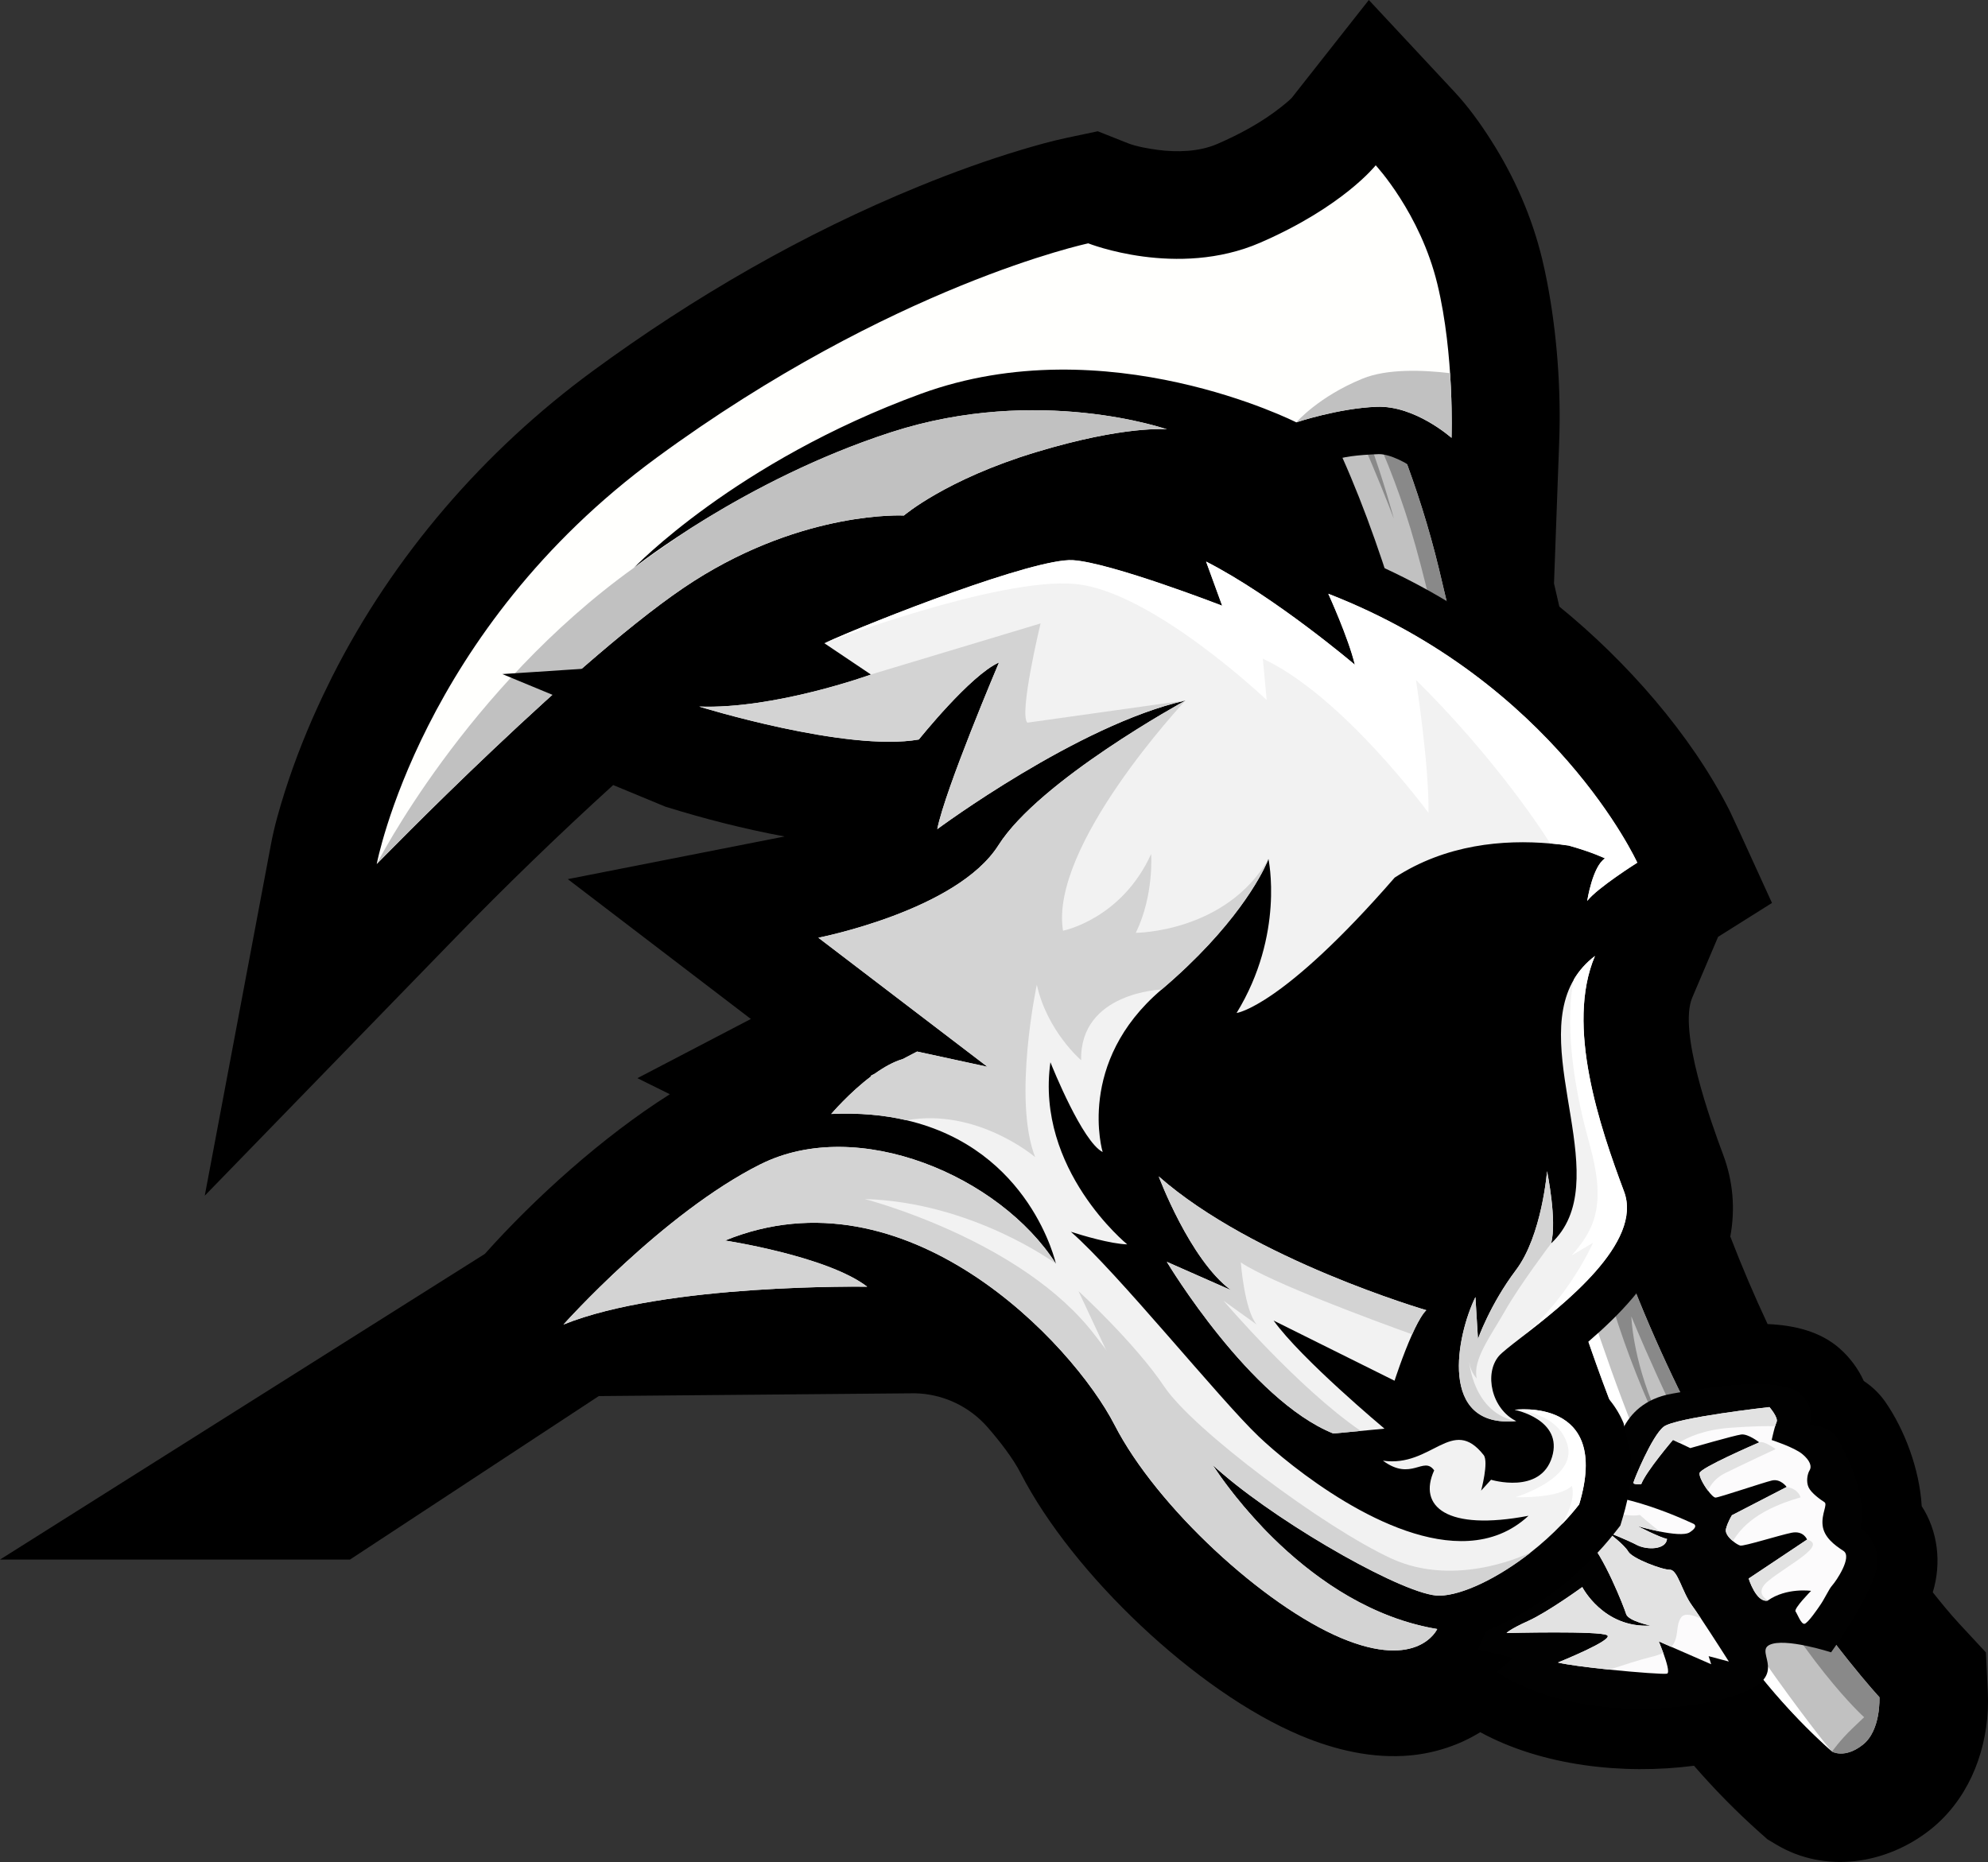
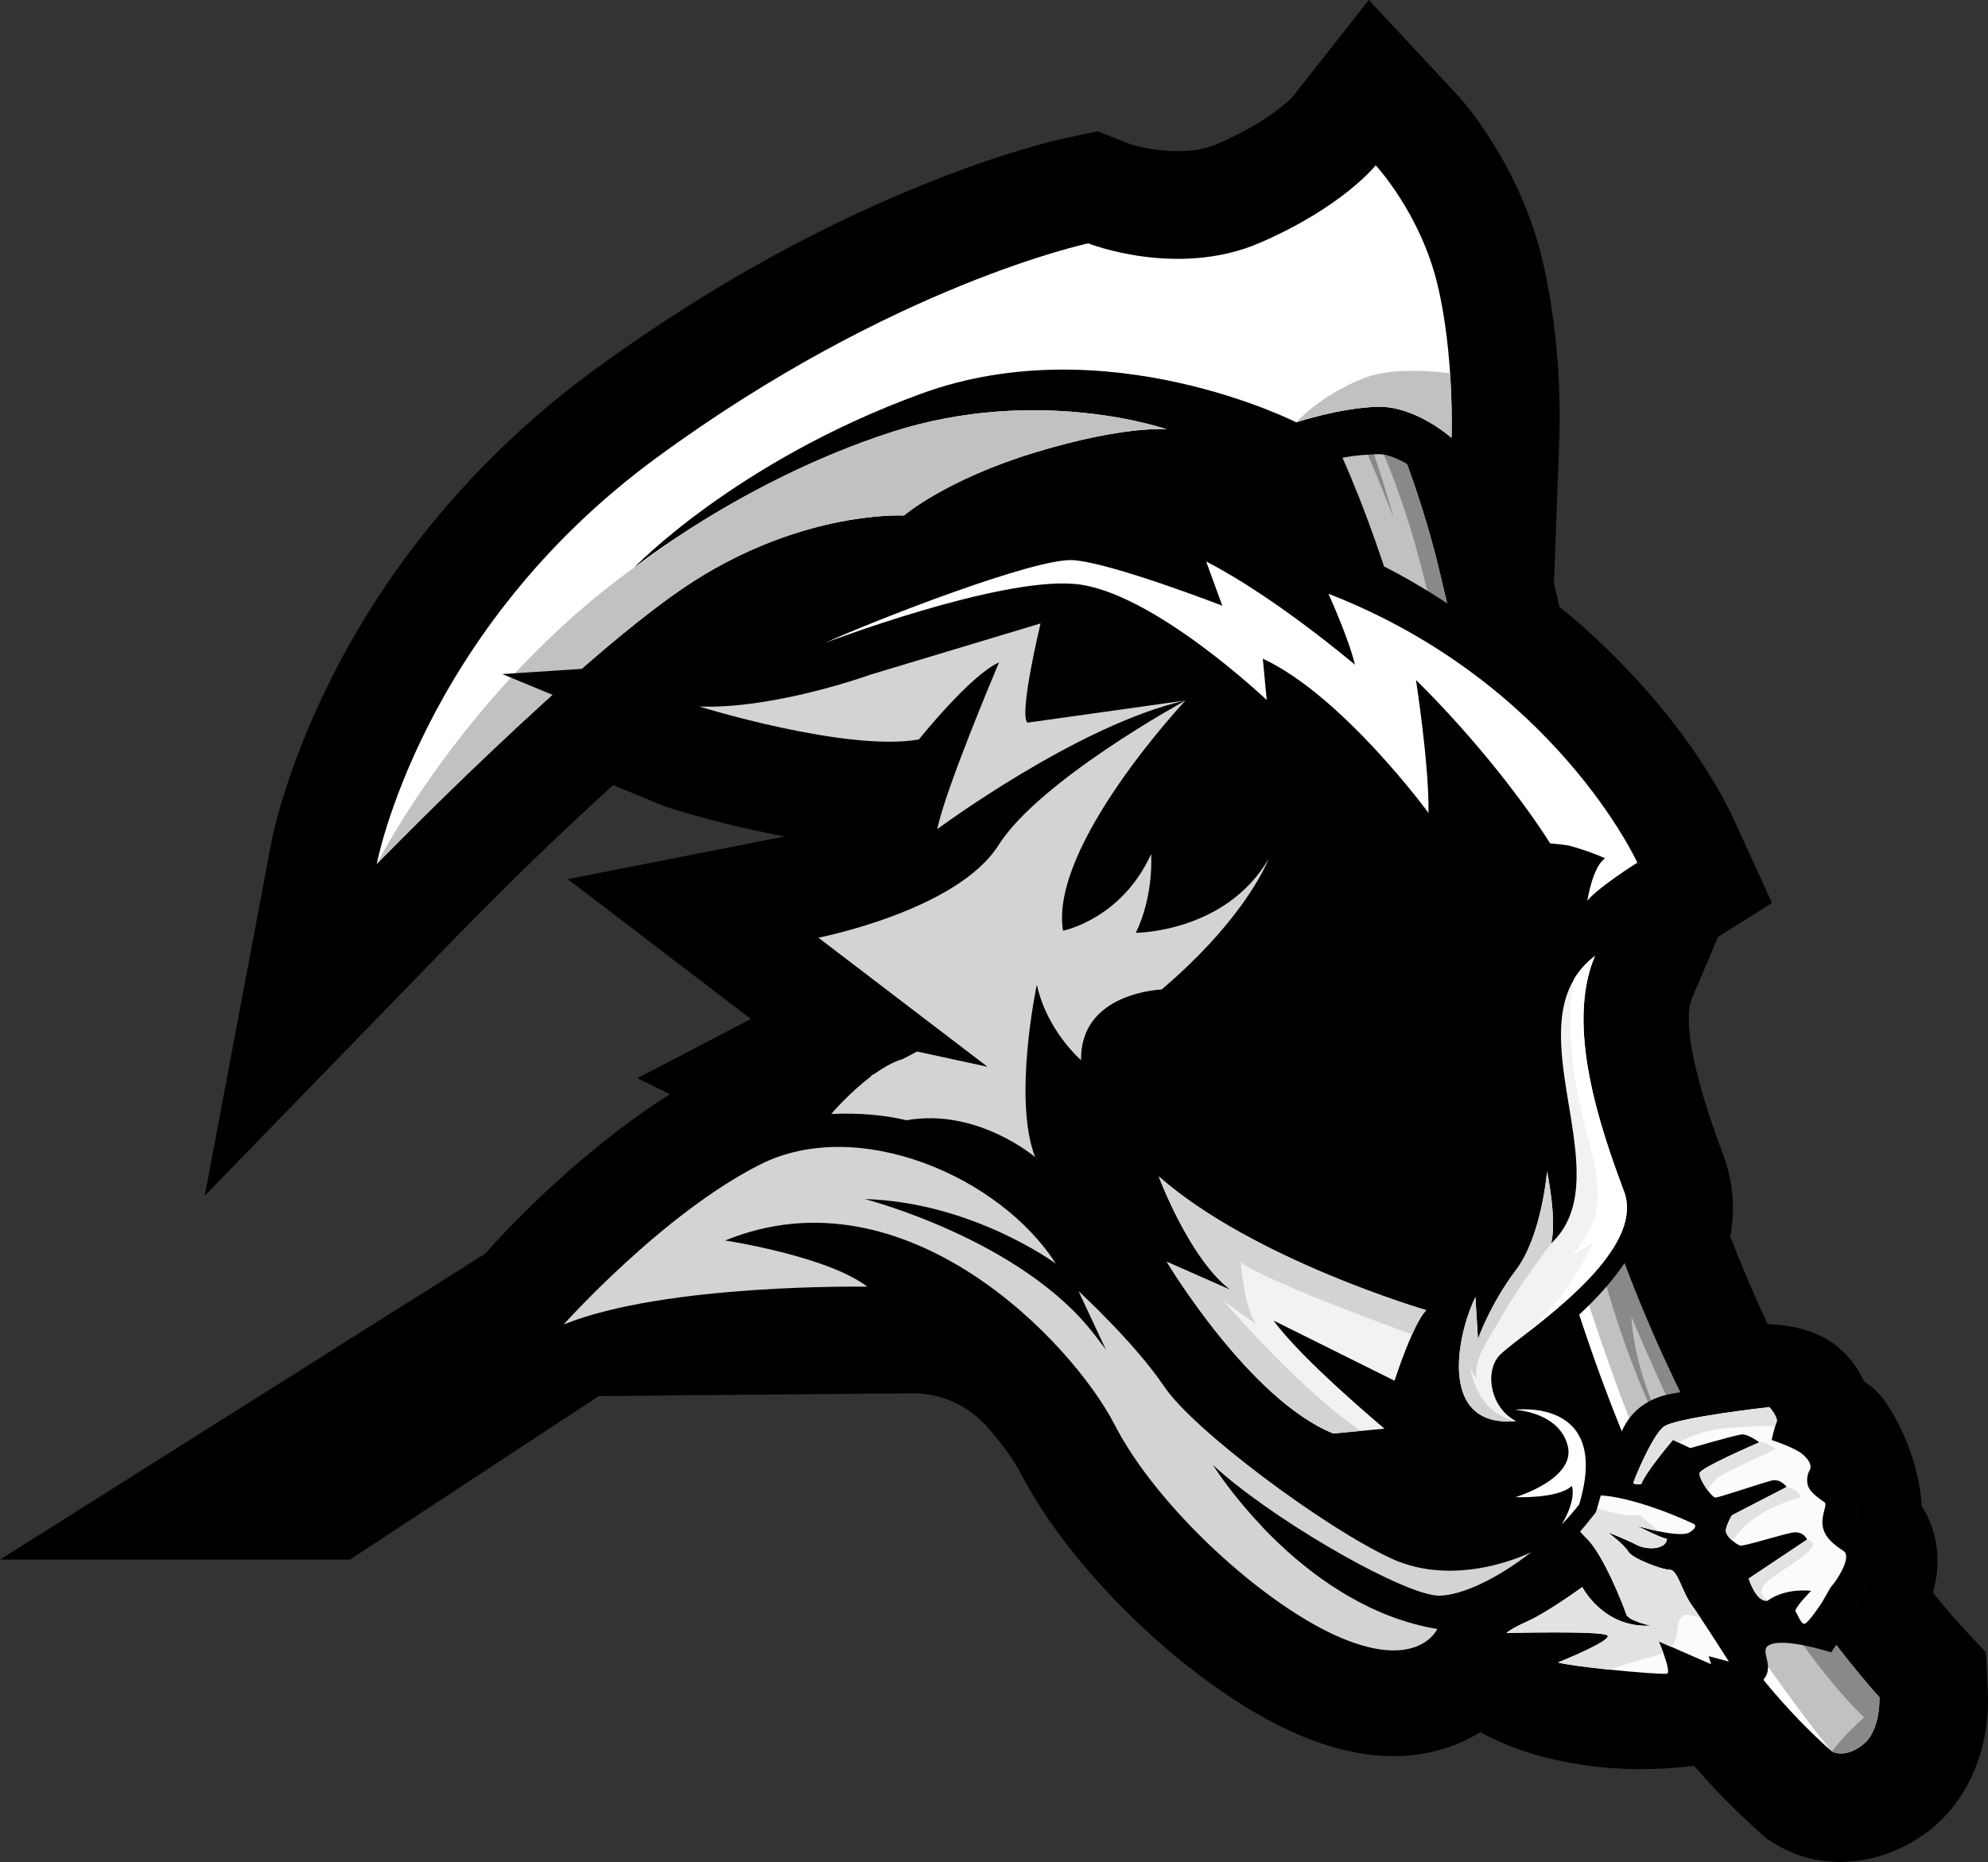
<svg xmlns="http://www.w3.org/2000/svg" id="Layer_2" data-name="Layer 2" viewBox="0 0 398.84 373.63">
  <rect x="0" y="0" width="398.84" height="373.63" fill="#333333" stroke="none" />
  <defs>
    <style>
      .cls-1 {
        fill: #010101;
      }

      .cls-1, .cls-2, .cls-3, .cls-4, .cls-5, .cls-6, .cls-7, .cls-8 {
        fill-rule: evenodd;
      }

      .cls-2 {
        fill: #e2e2e2;
      }

      .cls-9, .cls-3 {
        fill: #fff;
      }

      .cls-4 {
        fill: #fcfbfc;
      }

      .cls-10 {
        fill: #f2f2f2;
      }

      .cls-5 {
        fill: #c1c1c1;
      }

      .cls-11 {
        fill: #d3d3d3;
      }

      .cls-6 {
        fill: #fffffd;
      }

      .cls-8 {
        fill: #898989;
      }
    </style>
  </defs>
  <g id="Layer_1-2" data-name="Layer 1">
    <g>
      <path class="cls-7" d="M296.98,347.59c12.39,6.75,28.63,8.58,42.88,6.73,4.11,4.74,8.51,9.22,13.2,13.4l1.53,1.36,1.76,1.05c9.83,5.89,22.08,3.96,30.84-2.93,7.36-5.79,11.14-14.84,11.61-24.03v-.04c.06-1.2.06-2.41,0-3.61l-.38-7.94-5.41-5.83c-1.84-1.99-3.56-4.12-5.25-6.23,1.81-5.93,1.01-12.3-2.22-17.3-.43-7.39-3.43-15.34-7.31-20.93-1.16-1.67-2.64-3.07-4.31-4.18-1.11-2.44-2.76-4.68-4.83-6.51-3.94-3.48-9.19-4.68-14.47-4.91-2.7-5.76-5.19-11.62-7.48-17.56,1.01-5.49.58-11.05-1.44-16.44-2.43-6.49-9.04-24.83-6.19-31.52l5.18-12.18,10.81-6.8-6.35-13.91-2.11-4.53-.09-.18c-7.73-15.25-20.68-29.93-34.11-40.85-.36-1.55-.71-3.09-1.07-4.64l1.04-28.43c.39-10.55-.44-21.85-2.45-32.21-.29-1.51-.62-3.01-.98-4.51-2.04-8.44-5.56-16.43-10.22-23.75-2.17-3.41-4.59-6.78-7.35-9.74L274.62,0l-15.46,19.63c-.58.61-1.4,1.25-2.04,1.77-3.85,3.08-8.39,5.53-12.89,7.48-3.65,1.59-8.11,1.71-12,1.19-1.79-.24-4.23-.66-5.92-1.32l-6.07-2.41-6.38,1.35c-2.95.63-5.85,1.45-8.74,2.31-7.01,2.09-13.88,4.59-20.65,7.35-23.28,9.5-45.25,22.21-65.51,37.07-21.84,16.02-40.06,37.1-52.28,61.29l-.18.36-1.77,3.63-.03.07c-2.92,6.17-5.47,12.54-7.54,19.04-1.1,3.47-2.12,6.98-2.79,10.56l-13.29,70.56,50.03-51.51c10.31-10.62,20.96-20.93,31.91-30.89l10.48,4.34.53.16c6.92,2.15,15.11,4.29,23.38,5.82l-43.5,8.56,36.73,28.06-22.76,11.88,6.51,3.22c-13.55,8.56-27.21,20.95-37.12,32.04L0,312.95h70.21s49.92-32.81,49.92-32.81l63.36-.56c5.66.1,11.01,2.61,14.71,6.89,2.28,2.63,4.98,6.05,6.58,9.16,10.35,20.16,35.23,43.84,56.13,52.62,6.94,2.92,14.52,4.7,22.09,3.99,4.94-.47,9.79-2.06,13.98-4.66h0Z" />
      <path class="cls-7" d="M260.68,96.14l1.52,11.53-.28-.11-1.24-11.42,1.24,11.42-13.06-5.07,2.17,4.76c-1.64-.96-3.28-1.86-4.9-2.69l-17.63-9.02c9.33-1.71,17.42-1.65,25.77,2.6l2.41,1.23,2.09-1.71c.67-.55,1.3-1.05,1.9-1.51l2.59,11.95,2.61,1.01c-1.58-4.35-3.31-8.71-5.2-12.96h0ZM106.27,259.7l-26.18,29.31,36.42-14.77c6.35-2.58,16.32-4.56,28.81-5.74,14.9-1.4,28.4-1.19,28.53-1.19l9.85.17c9.1.16,17.69,4.19,23.65,11.07,3.89,4.5,6.72,8.68,8.19,11.55,9.22,17.94,32.14,39.47,50.06,47,5.97,2.51,11.44,3.55,16.27,3.1,7.9-.74,12.79-5.38,14.68-9.27l7.02,1.79-3.29,2.75c12.83,8.48,32.15,8.6,44.4,5.7,5,6.33,10.46,12.2,16.43,17.52l.68.6.78.46c6.09,3.65,13.04,1.17,17.15-2.06,4.13-3.25,6.68-8.76,7.01-15.14v-.04c.04-.81.04-1.63,0-2.42l-.17-3.53-2.4-2.59c-2.1-2.26-4.16-4.82-5.93-7.03-1.47-1.84-2.94-3.75-4.41-5.7.8-1.5,1.54-3.04,2.12-4.5,2.66-6.68-2.68-10.06-2.68-10.06,1.55-7.17-3.53-16.45-4.95-18.51-1.43-2.06-5.29-2.31-5.29-2.31,0,0,1.61-3.09-1.91-6.2-2.23-1.97-7.54-2.23-13.93-1.65-4.79-9.54-9.02-19.27-12.67-29.16,1.36-4.13,1.55-8.48-.12-12.94-3.25-8.69-10.87-29.04-5.99-40.49l6.66-15.66,5.06-3.18-1.92-4.2-2.02-4.34c-2.53-4.99-12.74-23.19-34.16-39.45-1.17-5.12-2.49-10.87-3.89-16.65-.53-2.22-1.11-4.45-1.74-6.69l3.6,3.22.74-20.26c.35-9.59-.46-20.33-2.23-29.46-.26-1.36-.55-2.7-.86-3.97-1.68-6.93-4.59-13.69-8.67-20.1-2.08-3.27-4.09-5.95-5.99-7.99l-7.57-8.11-6.86,8.71c-.37.48-1.37,1.57-3.85,3.56-4.25,3.4-9.51,6.48-15.64,9.14-5.23,2.27-11.59,2.99-18.4,2.09-3.35-.44-6.63-1.22-8.79-2.07l-2.67-1.06-2.81.6c-2.62.56-5.29,1.32-7.79,2.07-6.25,1.87-12.64,4.14-19.54,6.96-21.49,8.78-42.67,20.76-62.93,35.62-20.56,15.08-37.38,34.78-48.64,57l-.15.29-1.7,3.49c-2.77,5.86-5.1,11.74-6.94,17.52-.81,2.56-1.82,5.92-2.43,9.14l-5.85,31.06,22.02-22.67c11.19-11.52,22.85-22.76,34.65-33.41,1.21-1.09,2.38-2.14,3.51-3.14l17.01,7.04c2.8.87,26.92,8.18,43.38,7.42-.86,2.62-1.52,4.93-1.87,6.68l-2.05,10.25c-5.05,2-10.37,3.53-14.61,4.36l-19.88,3.91,16.1,12.3,14.22,10.86c-.7.41-1.41.86-2.12,1.35l-16.21,8.47,4.62,2.29-3.73,4.38c-2.42.7-4.75,1.61-6.95,2.71-20.85,10.47-41.34,33.26-42.2,34.23h0ZM132.69,133.18c3.47-2.8,7.49-5.91,11.68-8.58,8.13-5.18,17.13-8.83,26.05-10.58,4.17-.81,7.96-1.2,10.41-1.07-8.62,3.26-16.18,6.42-19.21,7.8l-14.87,6.77,6.14,4.13c-1.94.33-3.92.61-5.88.79-2.32.22-4.47.29-6.38.22l-7.94.52h0ZM187.97,110.32c1.45-1.13,3.43-2.28,4.86-3.09,5.07-2.86,11.02-5.34,17.68-7.36l2.5-.65c4.73-1.24,9.08-2.38,13.19-3.23l3.85,10.57c-5.41-1.67-10.75-3.04-14.22-3.26-.92-.06-1.9-.04-3,.07-5.55.52-15.27,3.54-24.85,6.96h0Z" />
      <path class="cls-7" d="M386.71,342.55c-.33,6.38-2.88,11.9-7.01,15.14-4.11,3.23-11.06,5.71-17.15,2.06l-.78-.46-.68-.6c-36.38-32.33-53.37-85.24-66.31-137.6-2.83-11.45-5.51-23.12-8.11-34.4-.93-4.06-1.87-8.11-2.81-12.17-3.21-13.84-6.7-28.58-10.91-43.25-5.96-20.77-14.68-46.66-29.28-62.61l-8.44-9.22,32.11-17.03,4.82,7.45c3.11,4.82,6.27,10.58,9.95,18.13,7.12,14.63,12.5,29.42,16,43.95,1.66,6.88,3.22,13.71,4.53,19.49,3,13.19,6.1,26.84,9.56,40.55,4.57,18.09,9.89,37.24,16.75,60.26,7.71,25.87,19.35,50.87,34.6,74.32,4.77,7.34,9.71,14.2,14.66,20.4,1.77,2.22,3.83,4.77,5.93,7.03l2.4,2.59.17,3.53c.04.79.04,1.61,0,2.42v.04h0Z" />
      <path class="cls-7" d="M381.81,340.33c.23,4.75-1.28,10.48-5.14,13.51-3.16,2.48-7.89,3.93-11.59,1.71l-.38-.23-.33-.3c-36.85-32.75-53.35-88.77-64.81-135.11-3.82-15.46-7.3-31-10.9-46.5-3.38-14.56-6.85-29.13-10.98-43.5-6.13-21.35-15.14-47.92-30.38-64.57l-4.16-4.54,22.53-11.95,2.37,3.67c3.55,5.49,6.8,11.75,9.66,17.61,6.65,13.66,12.08,28.17,15.64,42.95,1.56,6.46,3.04,12.94,4.52,19.43,3.09,13.59,6.17,27.15,9.59,40.67,5.12,20.28,10.84,40.41,16.81,60.45,7.93,26.63,20.04,52.31,35.19,75.59,4.65,7.14,9.62,14.13,14.93,20.79,1.96,2.46,4.03,5,6.17,7.31l1.19,1.28.08,1.74h0Z" />
      <path class="cls-5" d="M377.05,340.56s-38.17-41.1-57.37-105.57c-19.2-64.47-22.95-87.42-30.98-120.79-8.03-33.37-24.66-59.09-24.66-59.09l-13.22,7.01c51.42,56.18,41.82,222.78,116.72,289.34,0,0,2.53,1.52,6.19-1.37,3.66-2.88,3.33-9.53,3.33-9.53h0Z" />
      <path class="cls-3" d="M278.21,115.35c24.04,73.8,31.52,184.74,89.32,236.1-1-.9-24.22-30.4-35.52-54.69-11.31-24.3-24.95-71.6-29.87-94.76-4.91-23.16-12.18-48.16-15.31-61.5-1.89-8.04-5.8-18.28-8.62-25.15h0Z" />
      <path class="cls-8" d="M377.05,340.56s-38.17-41.1-57.37-105.57c-19.2-64.47-22.95-87.42-30.98-120.79-8.03-33.37-24.66-59.09-24.66-59.09l-7.61,4.03c2.52,3.49,6.49,9.25,10.1,15.58,5.87,10.29,13.1,29.33,13.1,29.33,0,0-1.97-7.44-4.87-15.35-2.9-7.92-5.17-14.03-5.17-14.03,0,0,7.93,13.35,13.38,31.37,5.45,18.01,10.58,46.76,17.61,75.62,7.03,28.86,15.81,55.41,21.73,76.43,5.93,21.02,14.56,36.15,14.56,36.15,0,0,.01-.14-4.69-11.02-4.71-10.88-4.89-19.07-4.89-19.07,0,0,6.67,16.71,20.44,42.99,13.76,26.28,26.26,37.44,26.26,37.44l-2.41,2.3c-2.41,2.3-4.04,4.6-4.04,4.6,0,0,2.53,1.52,6.19-1.37,3.66-2.88,3.33-9.53,3.33-9.53h0Z" />
      <path class="cls-7" d="M284.88,94.95c-2.43-2.15-6.24-3.9-8.31-3.82-8.67.33-11.49,1.37-17.79,6.52l-2.09,1.71-2.41-1.23c-12.63-6.42-24.64-3.27-41.27,1.08l-2.5.65c-6.66,2.02-12.61,4.5-17.68,7.36-1.58.89-3.85,2.22-5.31,3.46l-2.87,2.47-3.82-.21c-2.45-.13-6.24.26-10.41,1.07-8.91,1.74-17.92,5.4-26.05,10.58-4.57,2.91-8.94,6.35-12.61,9.34-4.5,3.66-9.17,7.68-14.7,12.67-11.8,10.65-23.46,21.89-34.65,33.41l-22.02,22.67,5.85-31.06c.61-3.22,1.62-6.58,2.43-9.14,1.83-5.78,4.17-11.67,6.94-17.52l1.7-3.49.15-.29c11.26-22.21,28.08-41.92,48.64-57,20.27-14.86,41.44-26.85,62.93-35.62,6.9-2.82,13.29-5.09,19.54-6.96,2.5-.75,5.17-1.51,7.79-2.07l2.81-.6,2.67,1.06c2.16.85,5.44,1.63,8.79,2.07,6.81.9,13.17.18,18.4-2.09,6.13-2.66,11.4-5.74,15.64-9.14,2.48-1.99,3.48-3.08,3.85-3.56l6.86-8.71,7.57,8.11c1.9,2.03,3.91,4.72,5.99,7.99,4.08,6.41,6.99,13.17,8.67,20.1.31,1.27.6,2.61.86,3.97,1.77,9.14,2.59,19.88,2.23,29.46l-.74,20.26-15.1-13.51h0Z" />
      <path class="cls-6" d="M291.21,87.85s.61-16.61-2.84-30.85c-3.44-14.24-12.37-23.83-12.37-23.83,0,0-6.54,8.31-23.18,15.53-16.64,7.22-34.49.13-34.49.13,0,0-39.3,8.32-86.61,43.02-47.31,34.69-56.14,81.53-56.14,81.53,0,0,41.39-42.61,63.67-56.81,22.28-14.2,42.09-13.12,42.09-13.12,0,0,8.44-7.25,26.48-12.71,18.04-5.46,26.31-4.58,26.31-4.58,0,0-25.72-8.99-55.26.55-29.53,9.54-51.68,27.22-51.68,27.22,0,0,20.32-21.29,57.56-34.91,37.24-13.62,75.32,5.73,75.32,5.73,0,0,8.42-2.83,16.12-3.12,7.71-.3,15.01,6.23,15.01,6.23h0Z" />
      <path class="cls-5" d="M75.58,173.38h0s17.89-35.27,51.61-59.46c3.99-2.86,7.83-5.53,11.52-8.01,9.31-5.92,23.57-13.85,40.16-19.21,29.53-9.54,55.26-.55,55.26-.55,0,0-8.26-.89-26.31,4.58-18.04,5.46-26.48,12.71-26.48,12.71,0,0-19.8-1.08-42.09,13.12-22.28,14.2-63.67,56.81-63.67,56.81h0ZM291.21,87.85h0s-7.3-6.53-15.01-6.23c-7.71.3-16.12,3.12-16.12,3.12,0,0,4.42-5.15,13.3-8.77,4.94-2.02,12.13-1.73,17.54-1.09.49,7.43.29,12.97.29,12.97h0Z" />
      <path class="cls-1" d="M373.25,306.67s5.34,3.38,2.68,10.06c-2.66,6.68-8.57,14.83-8.57,14.83,0,0-9.31-3.02-12.38-1.48-3.07,1.53,4.7,6.5-7.13,10.22-11.83,3.73-33.58,4.42-47.58-4.83l3.29-2.75-14.36-3.66,19.29-15.63s-4.68-5.85.56-11.86c5.24-6.01,15.11-9.45,15.11-9.45,0,0,.18-10.47,11.22-12.45,11.04-1.98,22.18-3.13,25.7-.02,3.52,3.11,1.91,6.2,1.91,6.2,0,0,3.86.25,5.29,2.31,1.43,2.06,6.51,11.34,4.95,18.51h0Z" />
      <path class="cls-4" d="M327.71,297.5c-.08.49,1.57.29,1.57.29.99-2.57,6.36-8.86,6.36-8.86l1.2.57,2.27,1.08s8.83-2.55,10.22-2.73c1.39-.18,3.62,1.58,3.62,1.58-.02,0-.04.02-.07.03-.99.43-11.7,5.08-11.9,6.12-.13.65.76,2.31,1.67,3.52.6.81,1.21,1.42,1.53,1.41.8-.04,9.56-3.02,11.31-3.43,1.75-.41,2.96,1.3,2.96,1.3l-10.98,5.67s-.84,1.33-1.2,2.75c-.21.82.55,1.76,1.37,2.43.58.49,1.19.83,1.49.91.71.18,7.83-2.07,10.28-2.57,2.44-.5,3.13,1.37,3.13,1.37l-11.72,7.82s1.52,4.91,3.82,4.42c0,0,.02-.01.03-.02,3.77-2.64,8.67-1.93,8.67-1.93,0,0-3.52,3.56-3.11,4.13.4.57,1.1,2.57,1.79,2.48.69-.09,2.93-3.43,2.93-3.43,1.2-1.67,1.91-3.48,2.67-4.32.76-.84,4.05-5.68,2.22-6.88-1.83-1.19-3.9-2.75-4.18-5.1-.28-2.35,1.07-4.24.35-4.69-.72-.45-2.62-1.8-3.16-2.95-.54-1.15-.25-2.72.2-3.44.45-.72.17-1.89-1.46-3.25-1.63-1.36-6.15-2.82-6.15-2.82,0,0,.36-1.63.69-2.78.1-.34.2-.64.29-.85.38-.88-1.44-2.98-1.44-2.98,0,0-18.83,2.1-21.21,3.94-2.37,1.84-5.99,10.72-6.07,11.21h0Z" />
      <path class="cls-4" d="M312.58,333.61c1.91.46,6.1.99,10.3,1.42,5.49.56,11.01.96,11.56.81.58-.16-.1-2.38-.75-4.18-.46-1.25-.9-2.3-.9-2.3l10.51,4.59-.51-1.62,4.06,1.08s-3.19-5.02-5.58-8.61c-.71-1.07-1.35-2.01-1.82-2.65-2.03-2.8-2.86-7.17-4.43-7.16-1.57.01-7.56-2.26-8.35-3.65-.78-1.39-4.07-3.85-4.07-3.85,0,0,3.58,1.38,5.71,2.49,2.13,1.12,5.92,1,6.14-1.17-1.55-.33-5.9-2.58-5.9-2.58,0,0,2.1.62,4.46,1.09,2.37.47,5.01.79,5.98.16,1.94-1.25.75-1.72.75-1.72-9.39-4.36-19.74-7.1-22.42-4.96-.28.22-.53.45-.74.68-1.83,2.01-1.18,4.42,1.79,7.27,3.31,3.19,7.44,13.71,7.87,15.12.43,1.41,4.91,2.32,4.91,2.32-9.48.56-13.71-7.73-13.71-7.73,0,0-6.89,5.01-10.81,6.78-3.91,1.77-4.38,2.44-4.38,2.44,0,0,18.87-.48,20.2.46,1.34.94-9.88,5.45-9.88,5.45h0Z" />
      <path class="cls-2" d="M362.54,308.93l-11.72,7.82s1.52,4.91,3.82,4.42c0,0,.02-.01.03-.02-1.23-.78-2.17-2.09.14-3.96,4.05-3.29,11.87-7.13,7.73-8.26h0Z" />
      <path class="cls-2" d="M347.47,304.04s-.84,1.33-1.2,2.75c-.21.82.55,1.76,1.37,2.43,1.17-1.73,3.73-5.97,13.59-8.75,0,0-.37-1.73-2.79-2.09l-10.98,5.67h0Z" />
      <path class="cls-2" d="M352.87,289.46c-.99.43-11.7,5.08-11.9,6.12-.13.65.76,2.31,1.67,3.52.53-1.12,1.55-2.56,3.46-3.5,3.56-1.76,10.13-4.82,10.13-4.82,0,0-2.35-1.76-3.29-1.35-.02,0-.04.02-.07.03h0Z" />
      <path class="cls-2" d="M327.71,297.5c-.08.49,1.57.29,1.57.29.99-2.57,6.36-8.86,6.36-8.86l1.2.57c1.71-1.07,5.01-2.61,10.29-3,4.38-.32,7.27-.36,9.02-.32.1-.34.2-.64.29-.85.38-.88-1.44-2.98-1.44-2.98,0,0-18.83,2.1-21.21,3.94-2.37,1.84-5.99,10.72-6.07,11.21h0Z" />
      <path class="cls-2" d="M312.58,333.61c1.91.46,6.1.99,10.3,1.42,2.99-.96,6.01-1.98,8.56-2.59.91-.22,1.65-.48,2.24-.78-.46-1.25-.9-2.3-.9-2.3l2.53,1.11c1.65-1.85.76-4.27,1.98-5.93.64-.88,2.2-.55,3.97.26-.71-1.07-1.35-2.01-1.82-2.65-2.03-2.8-2.86-7.17-4.43-7.16-1.57.01-7.56-2.26-8.35-3.65-.78-1.39-4.07-3.85-4.07-3.85,0,0,3.58,1.38,5.71,2.49,2.13,1.12,5.92,1,6.14-1.17-1.55-.33-5.9-2.58-5.9-2.58,0,0,2.1.62,4.46,1.09-2.42-1.86-4-3.33-4-3.33-2.97.64-8.94-1.46-12.42-2.5-1.83,2.01-1.18,4.42,1.79,7.27,3.31,3.19,7.44,13.71,7.87,15.12.43,1.41,4.91,2.32,4.91,2.32-9.48.56-13.71-7.73-13.71-7.73,0,0-6.89,5.01-10.81,6.78-3.91,1.77-4.38,2.44-4.38,2.44,0,0,18.87-.48,20.2.46,1.34.94-9.88,5.45-9.88,5.45h0Z" />
-       <path d="M106.27,259.7c.86-.97,21.35-23.76,42.2-34.23,2.21-1.11,4.53-2.02,6.95-2.71l3.73-4.38-4.62-2.29,16.21-8.47c.71-.49,1.42-.94,2.12-1.35l-14.22-10.86-16.1-12.3,19.88-3.91c4.24-.83,9.56-2.36,14.61-4.36l2.05-10.25c.35-1.74,1.01-4.05,1.87-6.68-16.46.76-40.58-6.55-43.38-7.42l-36.79-15.23,39.83-2.61c1.91.07,4.06,0,6.38-.22,1.96-.18,3.94-.46,5.88-.79l-6.14-4.13,14.87-6.77c7.08-3.22,39.09-16.24,51.21-17.38,1.1-.1,2.08-.13,3-.07,3.47.22,8.81,1.6,14.22,3.26l-4.58-12.58,20.68,10.58c1.62.83,3.26,1.74,4.9,2.69l-2.17-4.76,20.95,8.14c43.99,17.1,62.78,50.36,66.35,57.4l2.02,4.34,1.92,4.2-5.06,3.18-6.66,15.66c-4.87,11.46,2.74,31.81,5.99,40.49,5.92,15.81-11.47,30.23-22.11,38.54,3.63.9,7.61,2.76,10.68,6.5,1.16,1.42,2.09,2.97,2.79,4.65l1.49,6.58c.25,3.68-.29,7.8-1.65,12.32l-.49,1.64-1.06,1.35c-2.9,3.72-6.52,7.36-10.51,10.58l-.02.02-2.77,2.19h-.11c-3.01,2.18-7.51,5.08-12.43,7l-1.5,3.34c-1.77,3.94-6.72,8.82-14.83,9.59-4.82.45-10.29-.59-16.27-3.1-17.92-7.53-40.84-29.06-50.06-47-1.47-2.86-4.3-7.05-8.19-11.55-5.95-6.88-14.55-10.91-23.65-11.07l-9.85-.17c-.13,0-13.63-.21-28.53,1.19-12.5,1.18-22.46,3.16-28.81,5.74l-36.42,14.77,26.18-29.31h0Z" />
+       <path d="M106.27,259.7c.86-.97,21.35-23.76,42.2-34.23,2.21-1.11,4.53-2.02,6.95-2.71l3.73-4.38-4.62-2.29,16.21-8.47c.71-.49,1.42-.94,2.12-1.35l-14.22-10.86-16.1-12.3,19.88-3.91c4.24-.83,9.56-2.36,14.61-4.36l2.05-10.25c.35-1.74,1.01-4.05,1.87-6.68-16.46.76-40.58-6.55-43.38-7.42l-36.79-15.23,39.83-2.61c1.91.07,4.06,0,6.38-.22,1.96-.18,3.94-.46,5.88-.79l-6.14-4.13,14.87-6.77c7.08-3.22,39.09-16.24,51.21-17.38,1.1-.1,2.08-.13,3-.07,3.47.22,8.81,1.6,14.22,3.26l-4.58-12.58,20.68,10.58l-2.17-4.76,20.95,8.14c43.99,17.1,62.78,50.36,66.35,57.4l2.02,4.34,1.92,4.2-5.06,3.18-6.66,15.66c-4.87,11.46,2.74,31.81,5.99,40.49,5.92,15.81-11.47,30.23-22.11,38.54,3.63.9,7.61,2.76,10.68,6.5,1.16,1.42,2.09,2.97,2.79,4.65l1.49,6.58c.25,3.68-.29,7.8-1.65,12.32l-.49,1.64-1.06,1.35c-2.9,3.72-6.52,7.36-10.51,10.58l-.02.02-2.77,2.19h-.11c-3.01,2.18-7.51,5.08-12.43,7l-1.5,3.34c-1.77,3.94-6.72,8.82-14.83,9.59-4.82.45-10.29-.59-16.27-3.1-17.92-7.53-40.84-29.06-50.06-47-1.47-2.86-4.3-7.05-8.19-11.55-5.95-6.88-14.55-10.91-23.65-11.07l-9.85-.17c-.13,0-13.63-.21-28.53,1.19-12.5,1.18-22.46,3.16-28.81,5.74l-36.42,14.77,26.18-29.31h0Z" />
      <path class="cls-10" d="M304.2,285.17c-4.98-2.45-6.49-9.59-3.47-13.09.63-.72,2.28-2.01,4.47-3.7.01,0,.02-.02.03-.03,8.37-6.49,24.44-18.99,20.6-29.25-4.85-12.96-11.79-33.29-5.84-47.27-1.81,1.38-3.18,2.95-4.2,4.66,0,0,0,0,0,.01-8.82,14.84,8.54,40.8-4.61,53.01,1.26-4.49-.8-14.51-.8-14.51,0,0-1.02,12.93-6.23,19.83-5.21,6.91-7.63,13.84-7.63,13.84l-.51-8.41c-3.75,7.64-7.57,26.37,8.21,24.89h0Z" />
      <path class="cls-10" d="M242.02,256.7l-7.93-3.5c.26.43,16.69,27.72,33.4,34.45l10.27-.97s-16.72-13.97-22.24-21.69l24.26,12.07s1.64-5.11,3.53-9.3c.18-.4.36-.79.54-1.17.78-1.6,1.57-2.97,2.3-3.68,0,0-34.69-10.12-53.68-26.84,0,0,6.22,16.69,14.5,22.82l-4.96-2.19h0Z" />
-       <path class="cls-10" d="M152.56,233.63c19.54-9.81,48.06,2.38,59.27,19.93,0,0-5.04-22.95-29.96-28.77h0c-4.39-1.03-9.4-1.52-15.11-1.26,0,0,3.64-4.28,8.05-7.58l-.14-.07.83-.43c1.83-1.3,3.76-2.39,5.6-2.93l2.89-1.51,14.12,3.06-33.93-25.9s27.79-5.41,36.12-18.55c8.26-13.04,37.07-28.79,37.52-29.04h0c-21.47,4.81-49.79,25.81-49.79,25.81,1.61-8.06,12.23-33.06,12.39-33.45-5.74,2.53-16.08,15.46-16.08,15.46-14.51,2.56-44.07-6.61-44.07-6.61,15.2.56,34.47-6.43,34.47-6.43l-9.36-6.29c9.94-4.52,42.23-17.13,49.85-16.65,7.62.48,29.96,9.14,29.96,9.14l-3.23-8.86c13.82,7.07,29.85,20.71,29.85,20.71-1.31-5.46-5.33-14.25-5.33-14.25,45.4,17.65,61.98,53.96,61.98,53.96,0,0-8.03,5.05-10.04,7.67,0,0,1.07-6.96,3.58-8.53,0,0-2.53-1.25-7.3-2.58-1.2-.17-2.45-.32-3.74-.43-9.28-.81-20.87.15-31.15,6.85-22.66,26.05-31.72,27.17-31.72,27.17,9.67-15.79,6.39-30.9,6.39-30.9,0,0,0,0,0,0l-.03.07-.04.09c-.04.09-.08.21-.15.37l-.04.1-.02.04c-1.17,2.65-6.37,12.95-21.17,25.53-17.22,14.64-11.81,32.6-11.81,32.6-4.06-2.06-10.09-17.03-10.46-17.97l-.02-.05c-3.03,21.54,15.41,36.55,15.41,36.55-3.38-.1-9.09-1.82-11.31-2.53,9.27,8.04,29.83,33.61,37.71,41.1,6.2,5.9,25.88,21.9,42.08,20.93,4.38-.26,8.5-1.76,12.03-5.04-16.45,3.14-22.23-1.89-18.93-9.11-2.14-2.99-4.57,2.29-10.28-1.95,9.82,1.44,13.88-9.18,20.22-1.11,1.03,1.4-.52,7.12-.52,7.12l1.99-2.18s9.9,3.03,12.23-4.54c2.32-7.57-7.51-9.49-7.51-9.49,0,0,19.42-2.63,12.95,18.98-1.08,1.39-2.25,2.73-3.49,4.01-1.93,2.01-4.01,3.88-6.15,5.56,0,0-.01,0-.02,0-6.68,5.25-13.86,8.67-18.39,8.74-6.5.11-30.83-13.67-43.36-24.35,0,0-.01,0-.03-.02-.75-.64-1.47-1.28-2.13-1.89.01.02.07.11.17.27.79,1.23,4.3,6.48,10.02,12.45,7.85,8.19,19.89,17.74,34.89,20.24,0,0-3.73,8.32-19.23,1.81-15.49-6.51-37.02-26.28-45.48-42.75-8.46-16.47-41.82-51.87-78.16-37.02,0,0,20.49,3.12,28.51,9.27,0,0-40.46-.71-60.93,7.59,0,0,19.95-22.34,39.49-32.15h0Z" />
      <path class="cls-9" d="M165.39,129.05s34.85-13.27,50.29-11.87c15.44,1.4,38.45,23.29,38.45,23.29l-.78-8.3c16.04,7.46,33.24,30.95,33.24,30.95.16-9.47-2.51-26.67-2.51-26.67,12.39,12.21,22.29,25.41,26.91,32.78,1.29.11,2.54.26,3.74.43,4.77,1.33,7.3,2.58,7.3,2.58-2.51,1.57-3.58,8.53-3.58,8.53,2.01-2.62,10.04-7.67,10.04-7.67,0,0-16.57-36.31-61.98-53.96,0,0,4.02,8.79,5.33,14.25,0,0-16.03-13.64-29.85-20.71l3.23,8.86s-22.34-8.66-29.96-9.14c-7.62-.48-39.91,12.13-49.85,16.65h0Z" />
      <path class="cls-9" d="M305.22,268.35c8.37-6.49,24.44-18.99,20.6-29.25-4.85-12.96-11.79-33.29-5.84-47.27-1.81,1.38-3.18,2.95-4.2,4.66,0,0,0,0,0,.01-.12.44-2.99,11.27,3.12,33.05,3.45,12.4.97,17.16-3.59,22.37l4.28-2.53s-4.74,10.96-14.36,18.95h0Z" />
      <path class="cls-9" d="M315.35,298.16s1.07,2.49-2.01,7.72c1.23-1.28,2.41-2.62,3.49-4.01,6.47-21.6-12.95-18.98-12.95-18.98,0,0,8.79.37,10.62,7.11,1.83,6.74-10.44,10.42-10.44,10.42,0,0,8.55.37,11.29-2.26h0Z" />
      <path class="cls-11" d="M216.39,259.12l8.58,18.32s5.59,8.59,11.43,14.12c5.83,5.52,12.82,10.92,17.09,15.09-5.73-5.97-9.23-11.21-10.02-12.45-.1-.16-.16-.25-.17-.27.66.62,1.37,1.25,2.13,1.89.02.02.03.02.03.02,12.53,10.68,36.86,24.46,43.36,24.35,4.53-.07,11.71-3.49,18.39-8.74-.55.28-14.9,7.34-28.06,1.29-13.42-6.18-39.71-25.76-45.58-34.51-5.87-8.75-17.15-19.11-17.15-19.11h0Z" />
      <path class="cls-11" d="M166.76,223.53c5.71-.26,10.72.23,15.11,1.26,14.24-2.51,25.81,7.41,25.81,7.41-4.55-11.63.33-34.61.33-34.61,2.08,9.37,8.89,15.15,8.89,15.15-.26-13.64,16.15-14.18,16.15-14.18,14.8-12.58,20-22.89,21.17-25.53l.02-.04.04-.1.15-.37.04-.09.03-.07c-8.63,14.79-26.63,14.82-26.63,14.82,3.68-7.52,3.08-15.83,3.08-15.83-5.94,13.11-17.68,15.41-17.68,15.41-2.78-16.94,24.15-45.74,24.56-46.19-.45.25-29.26,16-37.52,29.04-8.33,13.14-36.12,18.55-36.12,18.55l33.93,25.9-14.12-3.06-2.89,1.51c-1.84.53-3.77,1.62-5.6,2.93l-.83.43.14.07c-4.41,3.3-8.05,7.58-8.05,7.58h0Z" />
      <path class="cls-11" d="M206.12,145.02c-1.75-1.7,2.64-19.92,2.64-19.92l-34.01,10.24s-19.27,7-34.47,6.43c0,0,29.56,9.18,44.07,6.61,0,0,10.34-12.93,16.08-15.46-.16.39-10.78,25.39-12.39,33.45,0,0,28.32-21,49.79-25.81l-31.71,4.45h0Z" />
      <path class="cls-11" d="M113.07,265.78c20.48-8.3,60.93-7.59,60.93-7.59-8.02-6.16-28.51-9.27-28.51-9.27,36.34-14.85,69.7,20.54,78.16,37.02,8.46,16.47,29.99,36.24,45.48,42.75,15.5,6.51,19.23-1.81,19.23-1.81-25.94-4.32-43.02-29.76-44.91-32.68-3.81-3.29-12.73-11.63-23.65-26.1-14.61-19.35-46.31-27.5-46.31-27.5,21.68.65,38.34,12.97,38.34,12.97-11.22-17.55-39.73-29.74-59.27-19.93-19.54,9.81-39.49,32.15-39.49,32.15h0Z" />
      <path class="cls-11" d="M242.02,256.7l-7.93-3.5c.26.43,16.69,27.72,33.4,34.45l5.5-.52c-12.72-8.73-27.51-26.11-27.51-26.11l6.63,4.76c-2.47-2.96-3.17-12.46-3.17-12.46,5.89,3.99,26.77,11.7,34.37,14.43.18-.4.36-.79.54-1.17.78-1.6,1.57-2.97,2.3-3.68,0,0-34.69-10.12-53.68-26.84,0,0,6.22,16.69,14.5,22.82l-4.96-2.19h0Z" />
      <path class="cls-11" d="M304.2,285.17c-8.63-1.65-9.43-11.84-9.43-11.84.3,2.16,1.5,3.25,1.5,3.25-.85-3.71,2.7-8.33,5.7-13.59,2.99-5.26,9.2-13.46,9.2-13.46,1.26-4.49-.8-14.51-.8-14.51,0,0-1.02,12.93-6.23,19.83-5.21,6.91-7.63,13.84-7.63,13.84l-.51-8.41c-3.75,7.64-7.57,26.37,8.21,24.89h0Z" />
    </g>
  </g>
</svg>